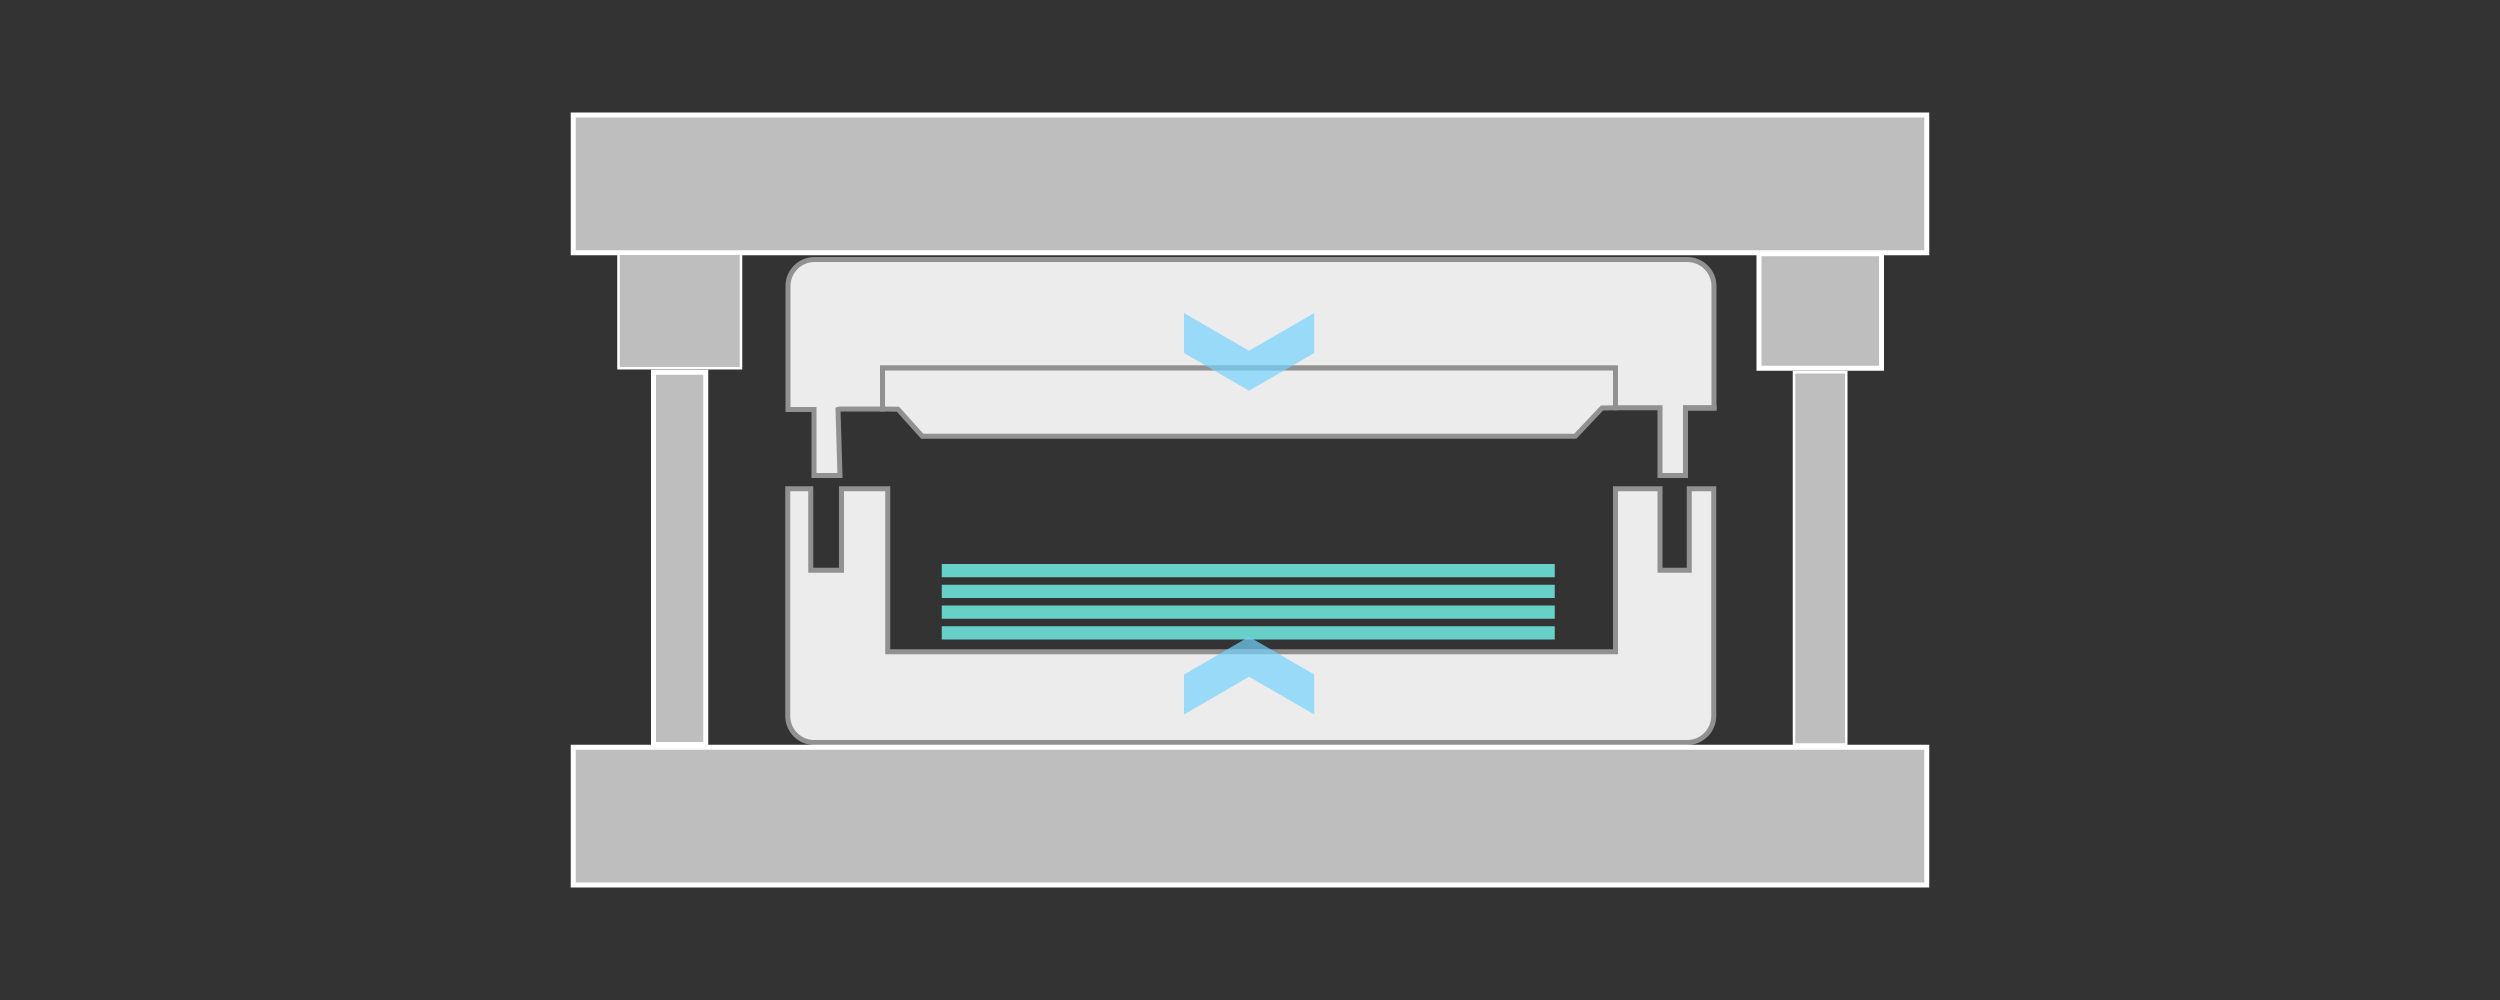
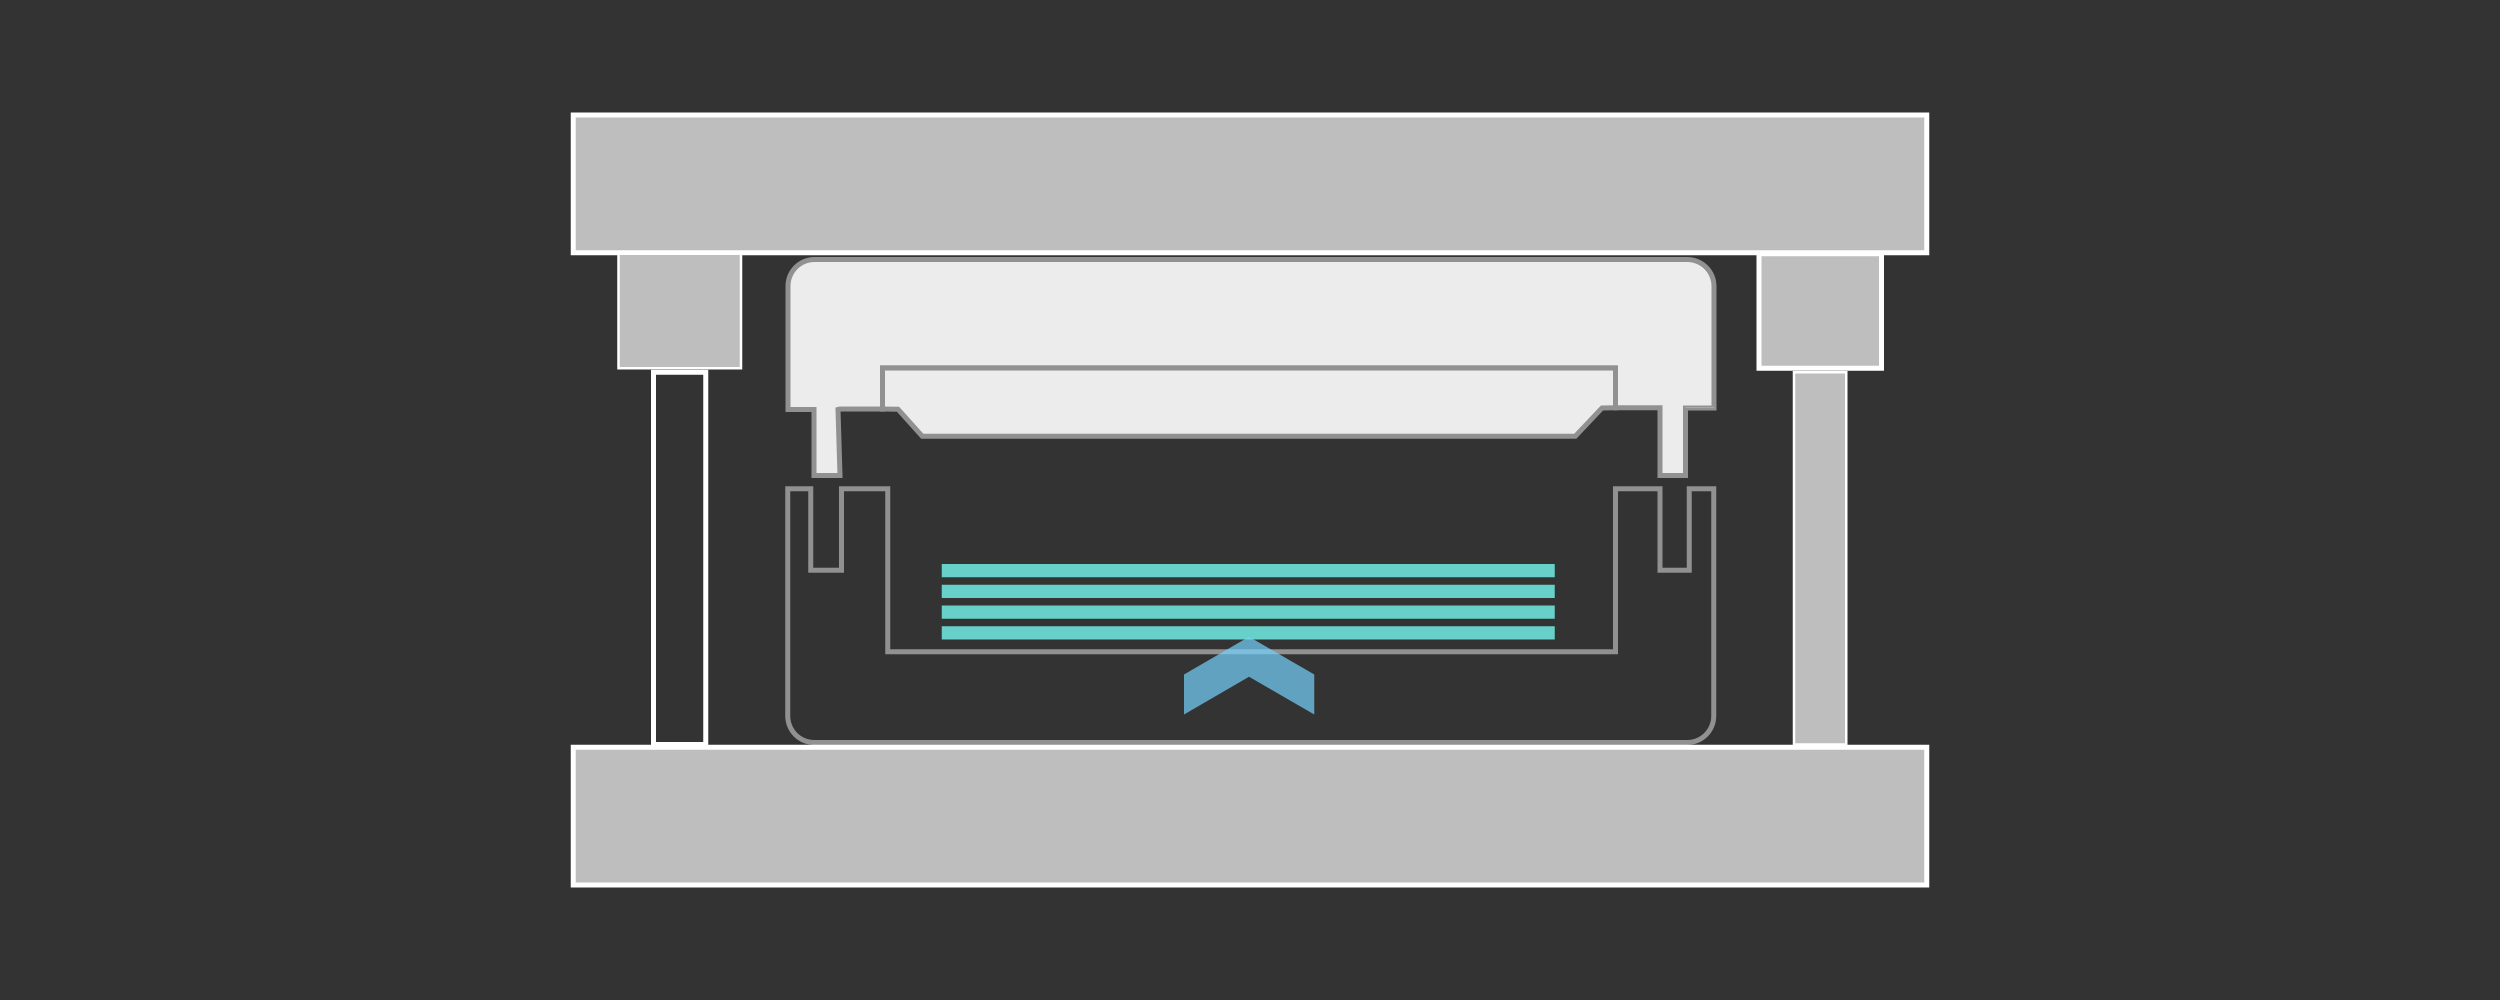
<svg xmlns="http://www.w3.org/2000/svg" id="Layer_1" viewBox="0 0 1000 400">
  <rect x="0" y="0" width="1000" height="400" fill="#333333" stroke="none" />
  <style>.st0{fill:#ececec}.st1{fill:none;stroke:#919191;stroke-width:2;stroke-miterlimit:10}.st2{fill:#bebebe}.st3{stroke-width:2}.st3,.st4{fill:none;stroke:#fff;stroke-miterlimit:10}.st5{opacity:.695}.st6{fill:#76d3ff}.st7{fill:none}.st8{fill:#66d0c9}</style>
-   <path class="st0" d="M675.7 195.5v32.6H664v-32.6h-17.8v65.2H355.1v-65.2h-18.5v32.6h-12.3v-32.6h-9.2v90.9c0 5.9 4.8 10.6 10.6 10.6h349.2c5.9 0 10.6-4.8 10.6-10.6v-90.9h-9.8z" />
  <path class="st1" d="M675.7 195.5v32.6H664v-32.6h-17.8v65.2H355.1v-65.2h-18.5v32.6h-12.3v-32.6h-9.2v90.9c0 5.9 4.8 10.6 10.6 10.6h349.2c5.9 0 10.6-4.8 10.6-10.6v-90.9h-9.8z" />
  <path class="st2" d="M229.3 298.9h541.4V354H229.3z" />
  <path class="st3" d="M229.3 298.9h541.4V354H229.3z" />
  <path class="st2" d="M229.3 46h541.4v55.1H229.3z" />
  <path class="st3" d="M229.3 46h541.4v55.1H229.3z" />
  <path class="st2" d="M703.6 101.5h49v45.8h-49z" />
  <path class="st3" d="M703.6 101.5h49v45.8h-49z" />
-   <path class="st2" d="M247.4 101.5h49v45.8h-49z" />
+   <path class="st2" d="M247.4 101.5h49v45.8h-49" />
  <path class="st4" d="M247.4 101.5h49v45.8h-49z" />
  <path class="st2" d="M717.6 148.9h20.9v148.9h-20.9z" />
  <path class="st4" d="M717.6 148.9h20.9v148.9h-20.9z" />
-   <path class="st2" d="M261.4 148.9h20.9v148.9h-20.9z" />
  <path class="st3" d="M261.4 148.9h20.9v148.9h-20.9z" />
  <path class="st0" d="M674.9 103.8H325.8c-5.9 0-10.6 4.8-10.6 10.6v49.4h10.4v26.4H336l-.8-26.4.8-.2h17v-16.4h293.2v15.9H664v27.1h10.2v-27h11.4v-48.7c0-5.9-4.8-10.7-10.7-10.7" />
  <path class="st1" d="M674.9 103.8H325.8c-5.9 0-10.6 4.8-10.6 10.6v49.4h10.4v26.4H336l-.8-26.4.8-.2h17v-16.4h293.2v15.9H664v27.1h10.2v-27h11.4v-48.7c0-5.9-4.8-10.7-10.7-10.7z" />
  <path class="st0" d="M674.2 163.2h11.4v-.1h-11.4z" />
-   <path class="st1" d="M674.2 163.2h11.4v-.1h-11.4z" />
  <path class="st0" d="M646.2 163.1v-15.9H353v16.4l6.2.1 9.7 10.8h261.2l10.7-11.3z" />
  <path class="st1" d="M646.2 163.1v-15.9H353v16.4l6.2.1 9.7 10.8h261.2l10.7-11.3z" />
  <g class="st5">
-     <path class="st6" d="M473.6 125.2l26 15.1 26.1-15.1v16l-26.1 15.1-26-15.1z" />
    <path class="st7" d="M473.6 120.3h52.1v31.1h-52.1z" />
  </g>
  <path class="st8" d="M376.7 242.2h245.2v5.3H376.7zM376.7 250.5h245.2v5.3H376.7zM376.7 233.9h245.2v5.3H376.7zM376.7 225.6h245.2v5.3H376.7z" />
  <g class="st5">
    <path class="st6" d="M525.7 285.8l-26.1-15.1-26 15.1v-16l26-15.1 26.1 15.1z" />
    <path class="st7" d="M473.6 258.4h52.1v31.1h-52.1z" />
  </g>
</svg>